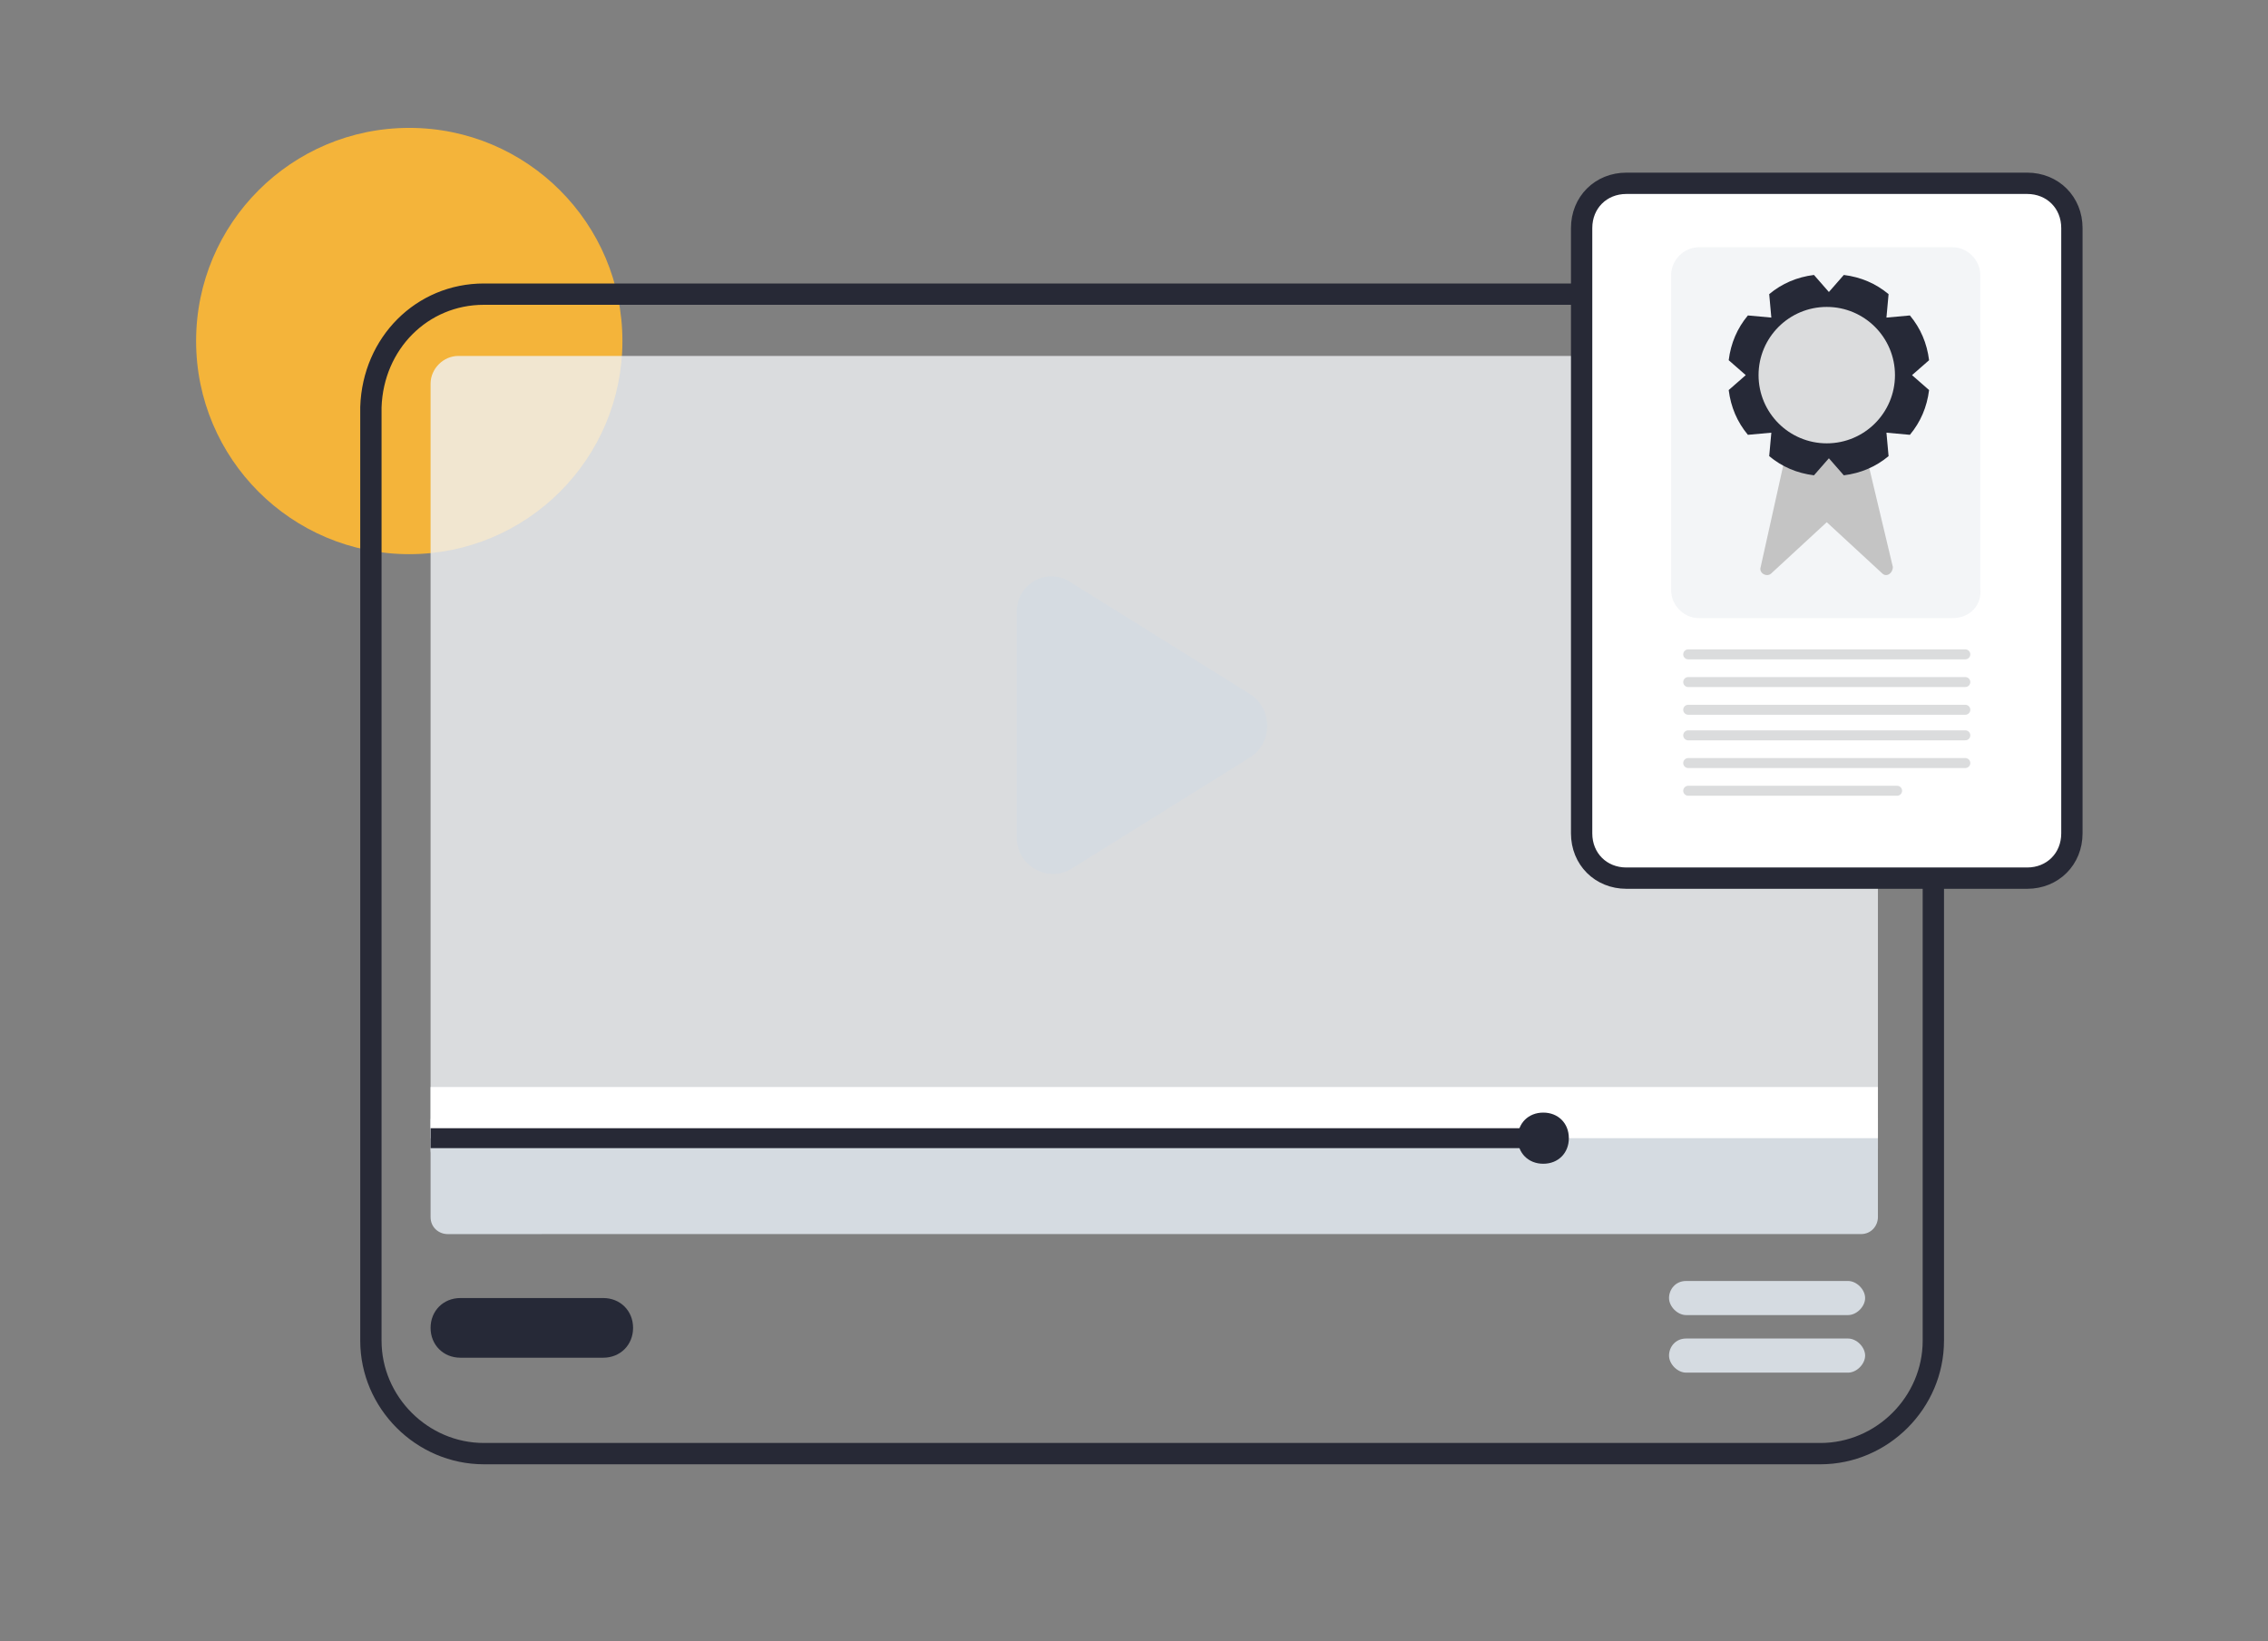
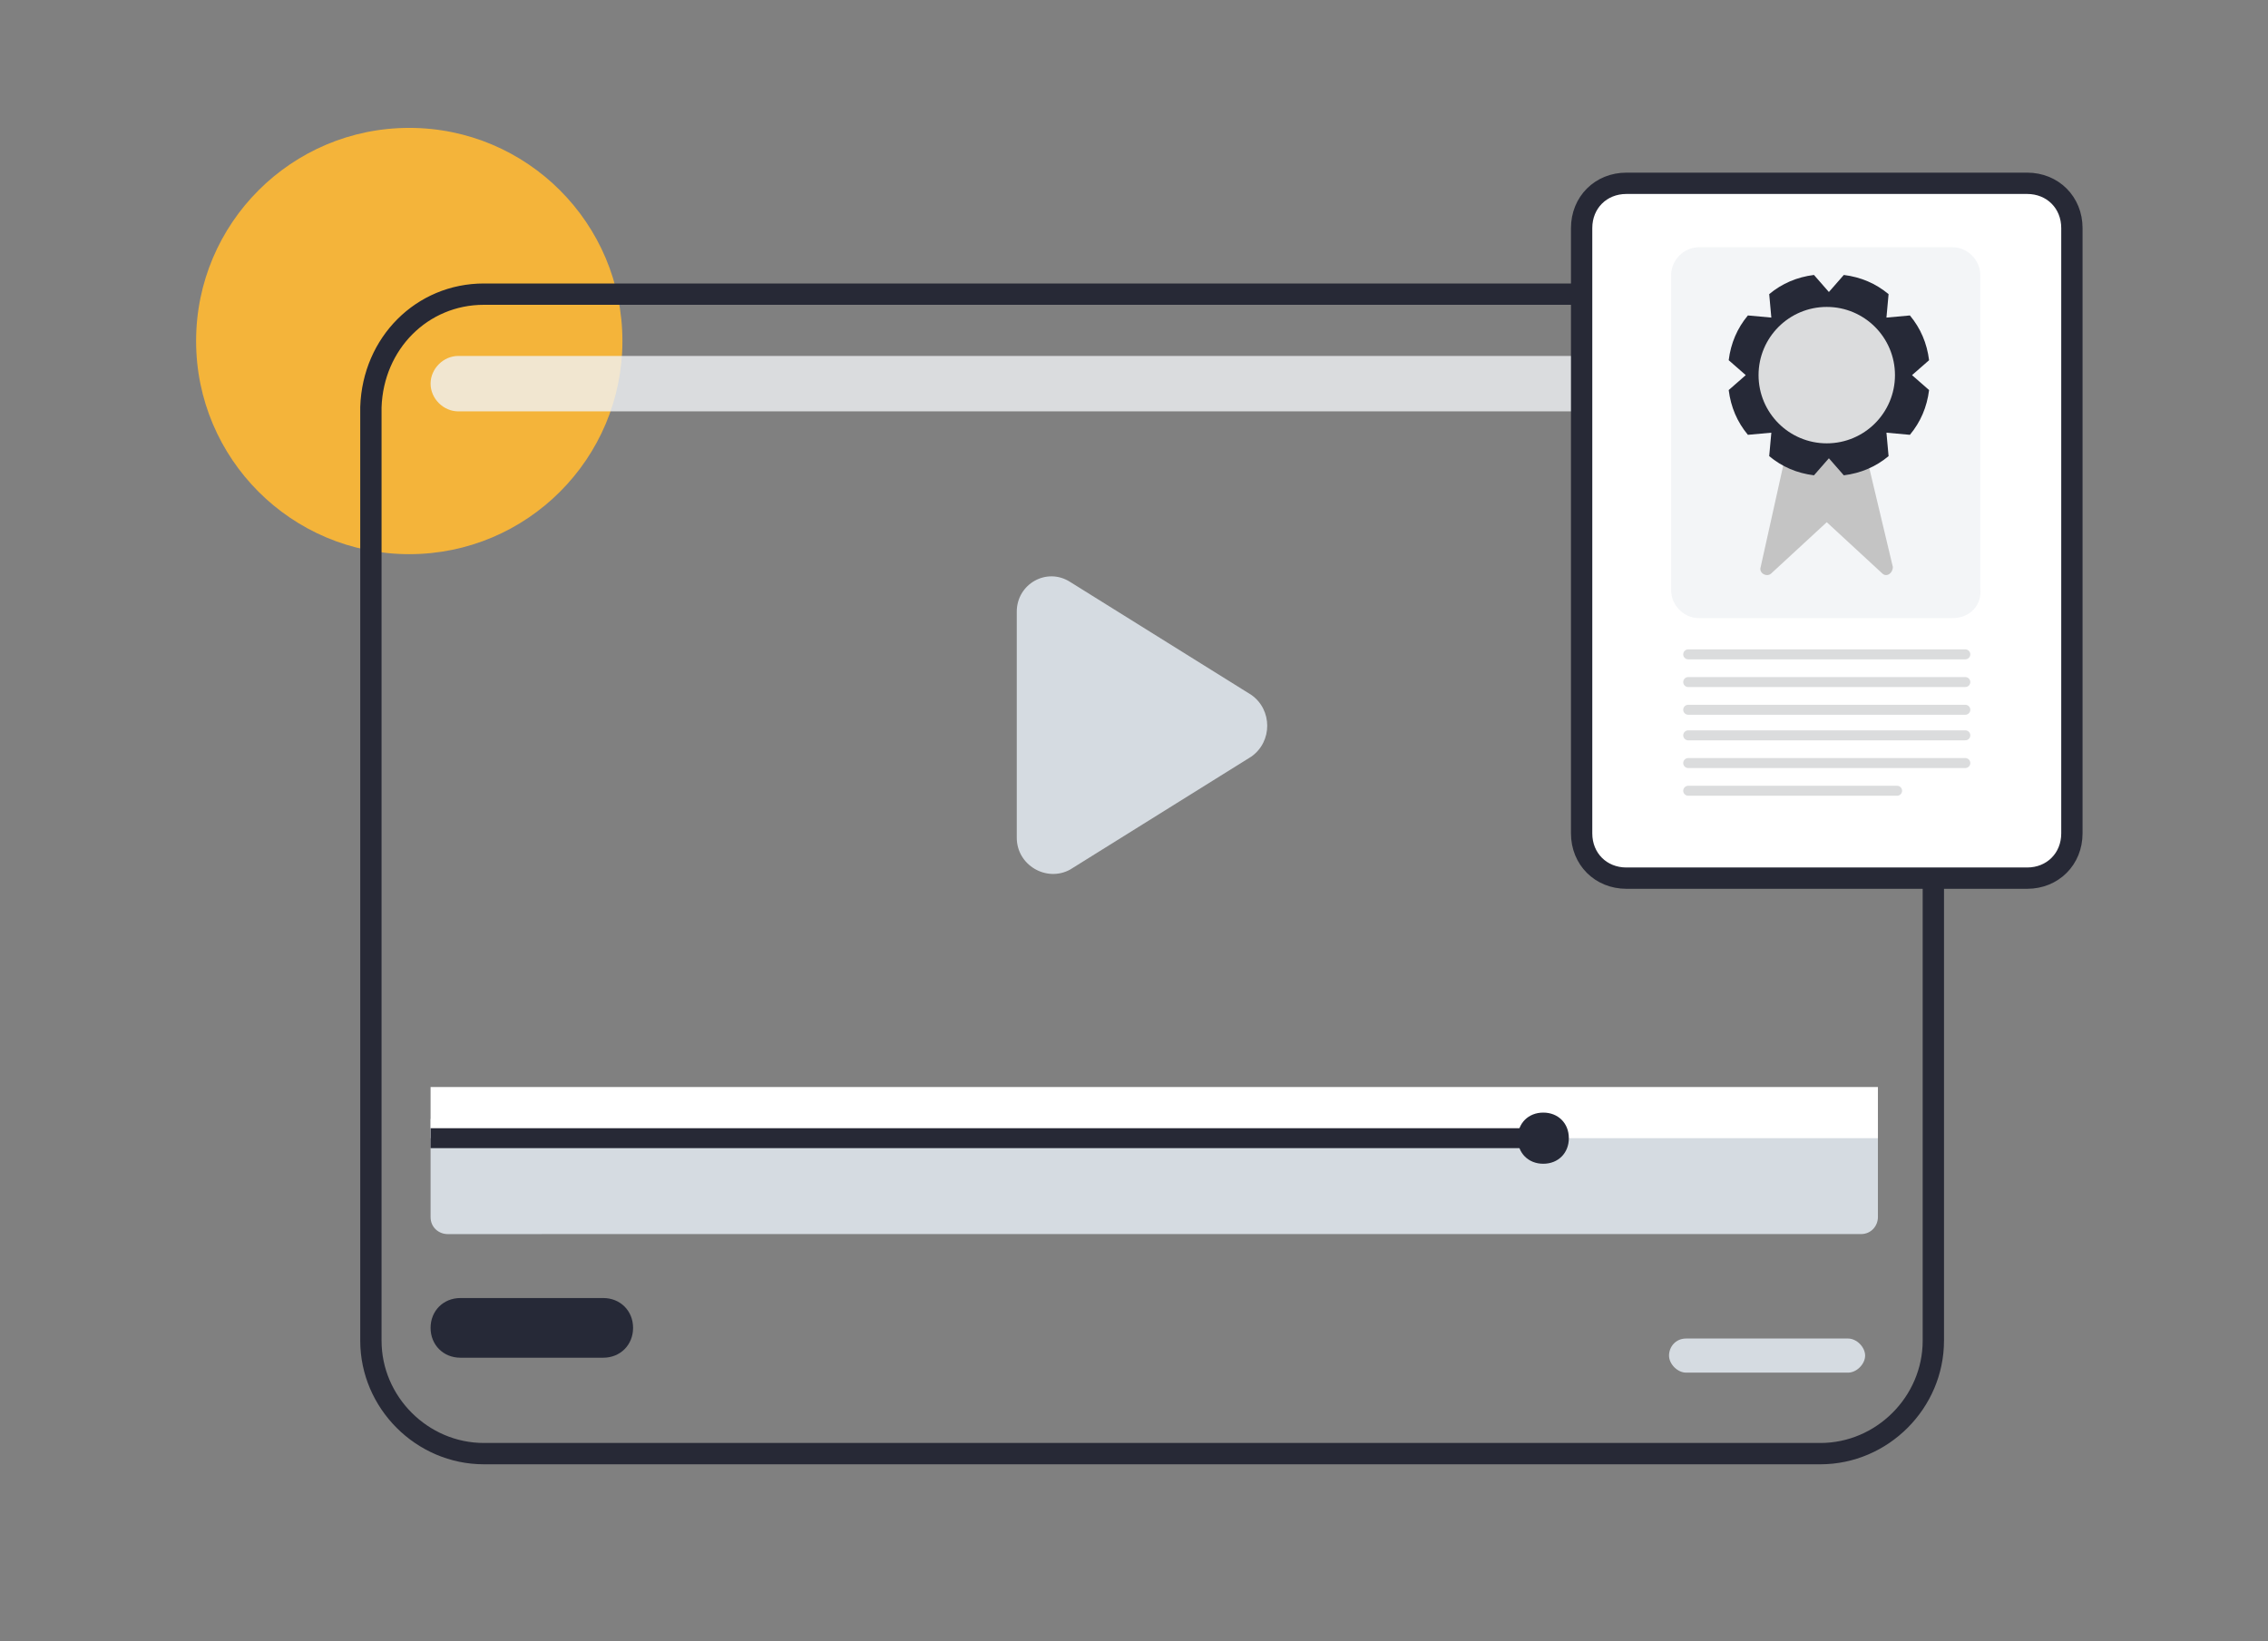
<svg xmlns="http://www.w3.org/2000/svg" version="1.1" id="Layer_1" x="0px" y="0px" viewBox="0 0 106.4 77" style="enable-background:new 0 0 106.4 77;" xml:space="preserve">
  <rect x="0" y="0" width="106.4" height="77" fill="#808080" stroke="none" />
  <style type="text/css">
	.st0{opacity:0.5;fill:#EFEFEF;}
	.st1{opacity:0.5;fill:none;stroke:#DBDCDD;stroke-width:0.339;stroke-miterlimit:10;}
	.st2{fill:none;stroke:#C4C4C4;stroke-width:0.677;stroke-linecap:round;stroke-miterlimit:10;}
	.st3{fill:#C4C4C4;}
	.st4{fill:none;stroke:#262937;}
	.st5{fill:#F4B43A;}
	.st6{fill:none;stroke:#EF8E25;stroke-width:9;stroke-linecap:round;stroke-linejoin:round;stroke-miterlimit:10;}
	.st7{fill:none;stroke:#D8411E;stroke-width:9;stroke-linecap:round;stroke-linejoin:round;stroke-miterlimit:10;}
	.st8{fill:none;stroke:#F7E246;stroke-width:9;stroke-linecap:round;stroke-linejoin:round;stroke-miterlimit:10;}
	.st9{fill:#F0F2F5;fill-opacity:0.8;}
	.st10{fill:none;stroke:#C4C4C4;stroke-width:0.976;stroke-linecap:round;stroke-miterlimit:10;}
	.st11{opacity:0.75;fill:#FFFFFF;}
	.st12{fill:none;stroke:#262937;stroke-width:0.943;stroke-miterlimit:10;}
	.st13{fill:#EFEFEF;}
	.st14{fill:#262937;}
	.st15{fill:#C4C4C4;stroke:#DBDCDD;stroke-width:0.25;stroke-miterlimit:10;}
	.st16{fill:#E6E7E8;}
	.st17{fill:#D5DBE1;}
	.st18{fill:none;stroke:#272936;stroke-width:0.75;stroke-linecap:round;}
	.st19{fill:#272936;}
	.st20{fill:#FFFFFF;stroke:#262937;stroke-miterlimit:10;}
	.st21{fill:#F7F7F5;}
	.st22{fill:none;stroke:#272936;}
	.st23{fill:#F0F2F5;fill-opacity:0.8;stroke:#262937;stroke-width:0.5;}
	.st24{fill:#FFFFFF;}
	.st25{fill:#F3F5F7;stroke:#262937;stroke-width:0.5;}
	.st26{fill-rule:evenodd;clip-rule:evenodd;fill:#262937;fill-opacity:0.1;}
	.st27{fill:none;stroke:#272936;stroke-width:0.75;}
	.st28{fill:#DBDCDD;stroke:#262937;stroke-width:0.5;}
	.st29{opacity:0.75;fill:#D3D3D3;}
	.st30{fill:#DBDCDD;}
	.st31{fill:#F0F2F5;}
	.st32{fill:#DDE2E7;}
	.st33{fill:none;stroke:#262937;stroke-width:0.824;}
	.st34{fill:none;stroke:#DBDCDD;stroke-width:1.181;stroke-miterlimit:10;}
	.st35{fill:#F0F2F5;enable-background:new    ;}
	.st36{fill:#C1C1C1;}
	.st37{fill:none;stroke:#272936;stroke-width:0.412;stroke-miterlimit:10;}
	.st38{fill:none;stroke:#272936;stroke-width:0.412;stroke-miterlimit:10;stroke-dasharray:2.404,1.202;}
	.st39{opacity:0.75;fill:#DBDCDD;}
	.st40{opacity:0.25;fill:#FFFFFF;}
	.st41{fill:none;stroke:#DBDCDD;stroke-width:2;stroke-linecap:round;stroke-miterlimit:10;}
	.st42{fill:#FFFFFF;stroke:#272936;}
	.st43{fill:none;stroke:#262937;stroke-width:2;stroke-linecap:round;stroke-miterlimit:10;}
	.st44{fill:#DBDCDD;stroke:#262937;stroke-miterlimit:10;}
	.st45{fill:none;stroke:#272936;stroke-width:0.585;}
	.st46{fill:none;stroke:#DBDCDD;stroke-width:1.169;stroke-linecap:round;stroke-miterlimit:10;}
	.st47{fill:#FFFFFF;stroke:#272936;stroke-width:0.585;}
	.st48{fill:none;stroke:#272936;stroke-width:1.187;}
	.st49{fill:#F0F2F5;fill-opacity:0.8;stroke:#262937;stroke-linecap:round;stroke-miterlimit:10;}
	.st50{fill-rule:evenodd;clip-rule:evenodd;fill:#F0F2F5;fill-opacity:0.8;stroke:#262937;stroke-width:0.5;stroke-miterlimit:10;}
	.st51{fill-rule:evenodd;clip-rule:evenodd;fill:#DBDCDD;}
	.st52{fill:#FFFFFF;stroke:#272936;stroke-width:1.187;}
	.st53{fill:none;stroke:#DBDCDD;stroke-linecap:round;stroke-miterlimit:10;}
	.st54{opacity:0.25;fill-rule:evenodd;clip-rule:evenodd;fill:#DBDCDD;}
	.st55{fill-rule:evenodd;clip-rule:evenodd;fill:none;stroke:#262937;stroke-width:0.5;stroke-miterlimit:10;}
	.st56{fill-rule:evenodd;clip-rule:evenodd;fill:none;stroke:#262937;stroke-miterlimit:10;}
	.st57{fill:#F3F5F7;stroke:#262937;}
	.st58{fill:none;stroke:#272936;stroke-linecap:round;}
	.st59{fill:#262937;fill-opacity:0.1;}
	.st60{fill:none;stroke:#272936;stroke-width:0.5;stroke-linecap:round;}
	.st61{fill:none;stroke:#DBDCDD;stroke-width:1.491;stroke-linecap:round;stroke-miterlimit:10;}
	.st62{opacity:0.25;}
	.st63{opacity:0.8;}
	.st64{fill:none;stroke:#262937;stroke-width:0.5;}
	.st65{fill:none;stroke:#DBDCDD;stroke-width:0.5;stroke-linecap:round;stroke-miterlimit:10;}
	.st66{fill:none;stroke:#DBDCDD;stroke-width:0.586;stroke-linecap:round;stroke-miterlimit:10;}
	.st67{fill:none;stroke:#262937;stroke-width:0.5;stroke-linecap:round;stroke-miterlimit:10;}
	.st68{clip-path:url(#SVGID_00000180357905495357719070000016137457728780000445_);fill:#FFFFFF;}
	.st69{clip-path:url(#SVGID_00000016781415155812438360000016043582763408665272_);fill:#FFFFFF;}
	.st70{clip-path:url(#SVGID_00000130644390530602229830000002362606604666529968_);fill:#FFFFFF;}
	.st71{fill:#EFEFEF;stroke:#262937;stroke-miterlimit:10;}
	.st72{fill:none;stroke:#262937;stroke-miterlimit:10;}
	.st73{fill:none;stroke:#262937;stroke-width:1.351;stroke-miterlimit:10;}
	.st74{fill:#FFFFFF;stroke:#262937;stroke-width:0.943;stroke-miterlimit:10;}
	.st75{fill:none;stroke:#DBDCDD;stroke-width:3;stroke-miterlimit:10;}
	.st76{fill:#FFFFFF;stroke:#272936;stroke-width:0.943;}
	.st77{fill:none;stroke:#DBDCDD;stroke-width:0.468;stroke-linecap:round;stroke-miterlimit:10;}
	.st78{fill:none;stroke:#272936;stroke-width:0.935;}
	.st79{fill:#FFFFFF;stroke:#272936;stroke-width:0.5;}
	.st80{fill:none;stroke:#DBDCDD;stroke-width:0.623;stroke-linecap:round;stroke-miterlimit:10;}
	.st81{fill:none;stroke:#262937;stroke-width:0.404;stroke-miterlimit:10;}
	.st82{fill:#FFFFFF;stroke:#262937;stroke-linejoin:round;stroke-miterlimit:10;}
	.st83{clip-path:url(#SVGID_00000098188686800686143240000012272297636672068024_);fill:#FFFFFF;}
	.st84{fill:none;stroke:#262937;stroke-linejoin:round;stroke-miterlimit:10;}
	.st85{opacity:0.74;fill:#F0F2F5;}
	.st86{fill:none;stroke:#262937;stroke-width:0.5;stroke-miterlimit:10;}
	.st87{fill:#F0F2F5;fill-opacity:0.8;stroke:#C4C4C4;stroke-width:0.63;stroke-linecap:round;stroke-miterlimit:10;}
	.st88{fill-rule:evenodd;clip-rule:evenodd;fill:none;stroke:#C4C4C4;stroke-width:0.63;stroke-miterlimit:10;}
	.st89{clip-path:url(#SVGID_00000092414238692387176460000013400863825328300208_);fill:#FFFFFF;}
	.st90{clip-path:url(#SVGID_00000093861401583504572520000014080674782496671665_);fill:#FFFFFF;}
	.st91{fill:#F0F2F5;fill-opacity:0.8;stroke:#C4C4C4;stroke-width:0.5;stroke-miterlimit:10;}
	.st92{clip-path:url(#SVGID_00000065789011238402881470000011103098856700349887_);fill:#FFFFFF;}
	.st93{fill:none;stroke:#FFFFFF;stroke-width:0.847;stroke-linecap:round;stroke-linejoin:round;stroke-miterlimit:10;}
	.st94{fill:#F0F2F5;stroke:#262937;stroke-width:0.615;stroke-miterlimit:10;}
	.st95{fill:#F0F2F5;fill-opacity:0.8;stroke:#C4C4C4;stroke-width:0.775;stroke-linecap:round;stroke-miterlimit:10;}
	.st96{fill-rule:evenodd;clip-rule:evenodd;fill:none;stroke:#C4C4C4;stroke-width:0.775;stroke-miterlimit:10;}
	.st97{fill:#F0F2F5;stroke:#262937;stroke-width:0.407;stroke-miterlimit:10;}
	.st98{fill:#F0F2F5;fill-opacity:0.8;stroke:#C4C4C4;stroke-width:0.586;stroke-linecap:round;stroke-miterlimit:10;}
	.st99{fill-rule:evenodd;clip-rule:evenodd;fill:none;stroke:#C4C4C4;stroke-width:0.586;stroke-miterlimit:10;}
	.st100{clip-path:url(#SVGID_00000065785565424719333260000005797130386152700813_);fill:#FFFFFF;}
	.st101{fill-rule:evenodd;clip-rule:evenodd;fill:#FFFFFF;}
	.st102{fill:#FFFFFF;stroke:#272936;stroke-width:0.75;}
	.st103{fill:none;stroke:#DBDCDD;stroke-width:0.934;stroke-linecap:round;stroke-miterlimit:10;}
	.st104{clip-path:url(#SVGID_00000149377799771348135740000011721431004932140722_);fill:#FFFFFF;}
	.st105{fill:none;stroke:#262937;stroke-width:0.75;stroke-miterlimit:10;}
	.st106{fill:#F0F2F5;fill-opacity:0.8;stroke:#C4C4C4;stroke-width:0.944;stroke-linecap:round;stroke-miterlimit:10;}
	.st107{fill-rule:evenodd;clip-rule:evenodd;fill:none;stroke:#C4C4C4;stroke-width:0.944;stroke-miterlimit:10;}
	.st108{fill:none;stroke:#262937;stroke-linecap:round;stroke-linejoin:round;stroke-miterlimit:10;}
	.st109{fill:none;stroke:#262937;stroke-width:0.202;stroke-linecap:round;stroke-linejoin:round;stroke-miterlimit:10;}
	.st110{fill:none;stroke:#262937;stroke-width:0.427;stroke-linecap:round;stroke-linejoin:round;stroke-miterlimit:10;}
	.st111{clip-path:url(#SVGID_00000072242032954463186240000010086411536022820480_);fill:#FFFFFF;}
	.st112{fill:none;stroke:#FFFFFF;stroke-width:0.427;stroke-linecap:round;stroke-linejoin:round;stroke-miterlimit:10;}
	.st113{clip-path:url(#SVGID_00000034799476307897465540000007253821496921596331_);fill:#FFFFFF;}
	.st114{fill:#FFFFFF;fill-opacity:0.8;}
	.st115{fill:none;stroke:#262937;stroke-width:0.509;stroke-miterlimit:10;}
	.st116{fill:none;stroke:#FFFFFF;stroke-width:0.99;stroke-linecap:round;stroke-linejoin:round;stroke-miterlimit:10;}
	.st117{fill:#F0F2F5;stroke:#262937;stroke-width:0.5;stroke-miterlimit:10;}
	.st118{fill:#F0F2F5;fill-opacity:0.8;stroke:#C4C4C4;stroke-width:0.906;stroke-linecap:round;stroke-miterlimit:10;}
	.st119{fill-rule:evenodd;clip-rule:evenodd;fill:none;stroke:#C4C4C4;stroke-width:0.906;stroke-miterlimit:10;}
	.st120{clip-path:url(#SVGID_00000046305645595122284110000006839314283553767318_);fill:#FFFFFF;}
	.st121{fill:#F0F2F5;fill-opacity:0.8;stroke:#C4C4C4;stroke-width:0.585;stroke-miterlimit:10;}
	.st122{clip-path:url(#SVGID_00000028317074307382465140000005411436438035906715_);fill:#FFFFFF;}
	.st123{fill:none;stroke:#262937;stroke-width:0.291;stroke-linecap:round;stroke-linejoin:round;stroke-miterlimit:10;}
	.st124{fill:#FFFFFF;stroke:#262937;stroke-width:0.5;stroke-linejoin:round;stroke-miterlimit:10;}
	.st125{fill:none;stroke:#262937;stroke-width:0.5;stroke-linecap:round;stroke-linejoin:round;stroke-miterlimit:10;}
	.st126{fill:none;stroke:#262937;stroke-width:0.845;stroke-linecap:round;stroke-linejoin:round;stroke-miterlimit:10;}
	.st127{fill:#FFFFFF;stroke:#262937;stroke-width:0.58;stroke-linecap:round;stroke-linejoin:round;stroke-miterlimit:10;}
	.st128{fill:none;stroke:#262937;stroke-width:0.58;stroke-linecap:round;stroke-linejoin:round;stroke-miterlimit:10;}
	.st129{clip-path:url(#SVGID_00000058578504927758712530000011847817909316155052_);fill:#FFFFFF;}
	.st130{fill:#F0F2F5;stroke:#262937;stroke-width:0.347;stroke-miterlimit:10;}
	.st131{fill:#F0F2F5;fill-opacity:0.8;stroke:#C4C4C4;stroke-width:0.499;stroke-linecap:round;stroke-miterlimit:10;}
	.st132{fill-rule:evenodd;clip-rule:evenodd;fill:none;stroke:#C4C4C4;stroke-width:0.499;stroke-miterlimit:10;}
	.st133{fill:#F0F2F5;stroke:#262937;stroke-width:0.674;stroke-miterlimit:10;}
	.st134{opacity:0.75;clip-path:url(#SVGID_00000056391160229906731490000017996633066646784642_);fill:#FFFFFF;}
	.st135{fill:none;stroke:#262937;stroke-width:0.896;stroke-miterlimit:10;}
	.st136{fill:#C4C4C4;fill-opacity:0.8;}
	.st137{fill:#FFFFFF;stroke:#262937;stroke-width:0.591;stroke-miterlimit:10;}
	.st138{fill:#F0F2F5;fill-opacity:0.8;stroke:#C4C4C4;stroke-width:0.85;stroke-linecap:round;stroke-miterlimit:10;}
	.st139{fill-rule:evenodd;clip-rule:evenodd;fill:none;stroke:#C4C4C4;stroke-width:0.85;stroke-miterlimit:10;}
	.st140{fill:#FFFFFF;stroke:#262937;stroke-width:0.896;stroke-miterlimit:10;}
	.st141{opacity:0.75;clip-path:url(#SVGID_00000129906593853509540850000007448665928070767036_);fill:#FFFFFF;}
	.st142{fill:#FFFFFF;stroke:#262937;stroke-width:0.635;stroke-miterlimit:10;}
	.st143{fill:#F0F2F5;fill-opacity:0.8;stroke:#C4C4C4;stroke-width:0.913;stroke-linecap:round;stroke-miterlimit:10;}
	.st144{fill-rule:evenodd;clip-rule:evenodd;fill:none;stroke:#C4C4C4;stroke-width:0.913;stroke-miterlimit:10;}
	.st145{fill:none;stroke:#262937;stroke-width:0.674;stroke-miterlimit:10;}
	.st146{fill:#F0F2F5;fill-opacity:0.8;stroke:#C4C4C4;stroke-width:0.547;stroke-linecap:round;stroke-miterlimit:10;}
	.st147{fill-rule:evenodd;clip-rule:evenodd;fill:none;stroke:#C4C4C4;stroke-width:0.547;stroke-miterlimit:10;}
	.st148{fill:none;stroke:#FFFFFF;stroke-width:0.435;stroke-miterlimit:10;}
	.st149{clip-path:url(#SVGID_00000021819850471112055840000006357513577414198961_);fill:#FFFFFF;}
	.st150{fill:#262937;stroke:#F0F2F5;stroke-width:0.674;stroke-miterlimit:10;}
	.st151{fill:none;stroke:#000000;stroke-width:0.25;stroke-linecap:round;stroke-linejoin:round;stroke-miterlimit:10;}
	.st152{fill:none;stroke:#000000;stroke-width:2;stroke-linecap:round;stroke-linejoin:round;stroke-miterlimit:10;}
	.st153{fill:none;stroke:#000000;stroke-width:2.653;stroke-linecap:round;stroke-linejoin:round;stroke-miterlimit:10;}
	.st154{fill:none;stroke:#000000;stroke-width:2.901;stroke-linecap:round;stroke-linejoin:round;stroke-miterlimit:10;}
	.st155{fill:none;stroke:#000000;stroke-width:3;stroke-linecap:round;stroke-linejoin:round;stroke-miterlimit:10;}
	.st156{fill:#FFFFFF;stroke:#262937;stroke-width:0.5;stroke-linecap:round;stroke-linejoin:round;stroke-miterlimit:10;}
	.st157{fill:none;stroke:#DBDCDD;stroke-width:0.474;stroke-linecap:round;stroke-miterlimit:10;}
	.st158{fill:none;stroke:#FFFFFF;stroke-width:0.808;stroke-linecap:round;stroke-miterlimit:10;}
	.st159{fill:none;stroke:#262937;stroke-width:3;}
	.st160{fill:#FFFFFF;stroke:#262937;}
	.st161{fill:none;stroke:#262937;stroke-width:2.309;}
</style>
  <g>
    <circle class="st5" cx="19.2" cy="16" r="10" />
    <path class="st22" d="M22.7,13.8h62.7c2.9,0,5.3,2.4,5.3,5.3v43.8c0,2.9-2.4,5.3-5.3,5.3H22.7c-2.9,0-5.3-2.4-5.3-5.3V19.1   C17.5,16.1,19.8,13.8,22.7,13.8z" />
-     <path class="st17" d="M79.1,60.1h7.6c0.4,0,0.8,0.4,0.8,0.8l0,0c0,0.4-0.4,0.8-0.8,0.8h-7.6c-0.4,0-0.8-0.4-0.8-0.8l0,0   C78.3,60.5,78.6,60.1,79.1,60.1z" />
    <path class="st17" d="M79.1,62.8h7.6c0.4,0,0.8,0.4,0.8,0.8l0,0c0,0.4-0.4,0.8-0.8,0.8h-7.6c-0.4,0-0.8-0.4-0.8-0.8l0,0   C78.3,63.2,78.6,62.8,79.1,62.8z" />
    <path class="st14" d="M21.6,60.9h6.7c0.8,0,1.4,0.6,1.4,1.4l0,0c0,0.8-0.6,1.4-1.4,1.4h-6.7c-0.8,0-1.4-0.6-1.4-1.4l0,0   C20.2,61.5,20.8,60.9,21.6,60.9z" />
-     <path class="st9" d="M86.8,16.7H21.5c-0.7,0-1.3,0.6-1.3,1.3v35.9c0,0.7,0.6,1.3,1.3,1.3h65.3c0.7,0,1.3-0.6,1.3-1.3V18   C88.1,17.3,87.5,16.7,86.8,16.7z" />
+     <path class="st9" d="M86.8,16.7H21.5c-0.7,0-1.3,0.6-1.3,1.3c0,0.7,0.6,1.3,1.3,1.3h65.3c0.7,0,1.3-0.6,1.3-1.3V18   C88.1,17.3,87.5,16.7,86.8,16.7z" />
    <path class="st17" d="M88.1,52.5v4.6c0,0.4-0.3,0.8-0.8,0.8H21c-0.4,0-0.8-0.3-0.8-0.8v-4.6H88.1z" />
    <path class="st24" d="M88.1,51l-67.9,0v2.4l67.9,0V51z" />
    <path class="st17" d="M47.7,39.3V28.7c0-1.3,1.4-2.1,2.5-1.4l8.5,5.3c1,0.7,1,2.2,0,2.9l-8.5,5.3C49.1,41.4,47.7,40.6,47.7,39.3   L47.7,39.3z" />
    <g>
      <path class="st42" d="M95.1,41.2H76.3c-1.2,0-2.1-0.9-2.1-2.1V10.7c0-1.2,0.9-2.1,2.1-2.1h18.8c1.2,0,2.1,0.9,2.1,2.1v28.4    C97.2,40.3,96.3,41.2,95.1,41.2z" />
      <path class="st9" d="M91.6,29H79.7c-0.7,0-1.3-0.6-1.3-1.3V12.9c0-0.7,0.6-1.3,1.3-1.3h11.9c0.7,0,1.3,0.6,1.3,1.3v14.7    C93,28.4,92.4,29,91.6,29z" />
      <g>
        <line class="st77" x1="79.2" y1="30.7" x2="92.2" y2="30.7" />
        <line class="st77" x1="79.2" y1="32" x2="92.2" y2="32" />
        <line class="st77" x1="79.2" y1="33.3" x2="92.2" y2="33.3" />
        <line class="st77" x1="79.2" y1="34.5" x2="92.2" y2="34.5" />
        <line class="st77" x1="79.2" y1="35.8" x2="92.2" y2="35.8" />
        <line class="st77" x1="79.2" y1="37.1" x2="89" y2="37.1" />
      </g>
      <g>
        <path class="st3" d="M87.3,20.3h-1.7H84l-1.4,6.3c-0.1,0.3,0.3,0.5,0.5,0.3l2.6-2.4l2.6,2.4c0.2,0.2,0.5,0,0.5-0.3L87.3,20.3z" />
        <path class="st14" d="M89.6,14.8l-1.1,0.1l0.1-1.1c-0.6-0.5-1.3-0.8-2.1-0.9l-0.7,0.8l-0.7-0.8c-0.8,0.1-1.5,0.4-2.1,0.9l0.1,1.1     l-1.1-0.1c-0.5,0.6-0.8,1.3-0.9,2.1l0.8,0.7l-0.8,0.7c0.1,0.8,0.4,1.5,0.9,2.1l1.1-0.1l-0.1,1.1c0.6,0.5,1.3,0.8,2.1,0.9l0.7-0.8     l0.7,0.8c0.8-0.1,1.5-0.4,2.1-0.9l-0.1-1.1l1.1,0.1c0.5-0.6,0.8-1.3,0.9-2.1l-0.8-0.7l0.8-0.7C90.4,16.1,90.1,15.4,89.6,14.8z" />
        <circle class="st30" cx="85.7" cy="17.6" r="3.2" />
      </g>
    </g>
    <line class="st78" x1="20.2" y1="53.4" x2="72.4" y2="53.4" />
    <path class="st14" d="M73.6,53.4c0,0.7-0.5,1.2-1.2,1.2c-0.7,0-1.2-0.5-1.2-1.2c0-0.7,0.5-1.2,1.2-1.2   C73.1,52.2,73.6,52.7,73.6,53.4z" />
  </g>
</svg>